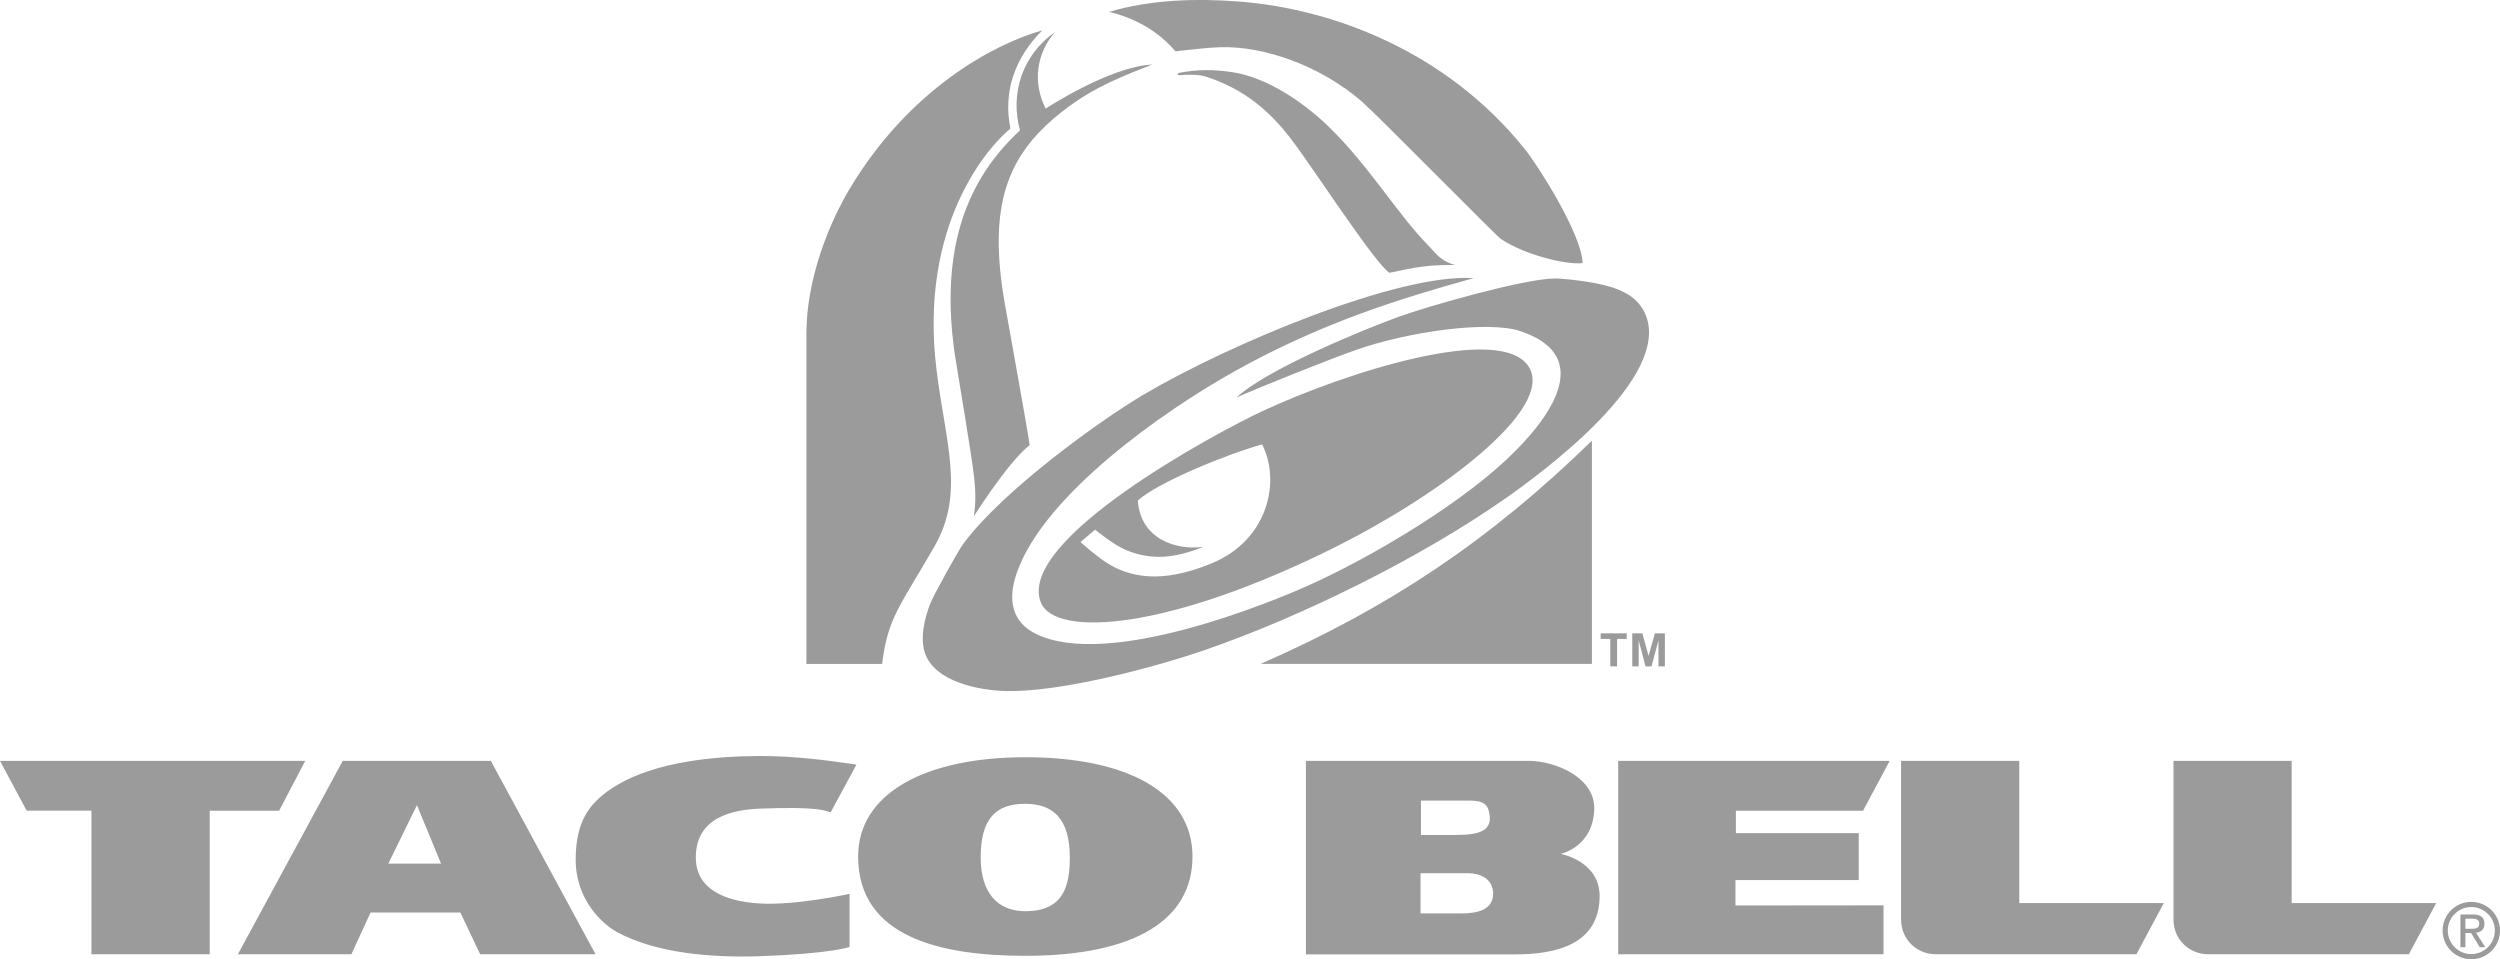
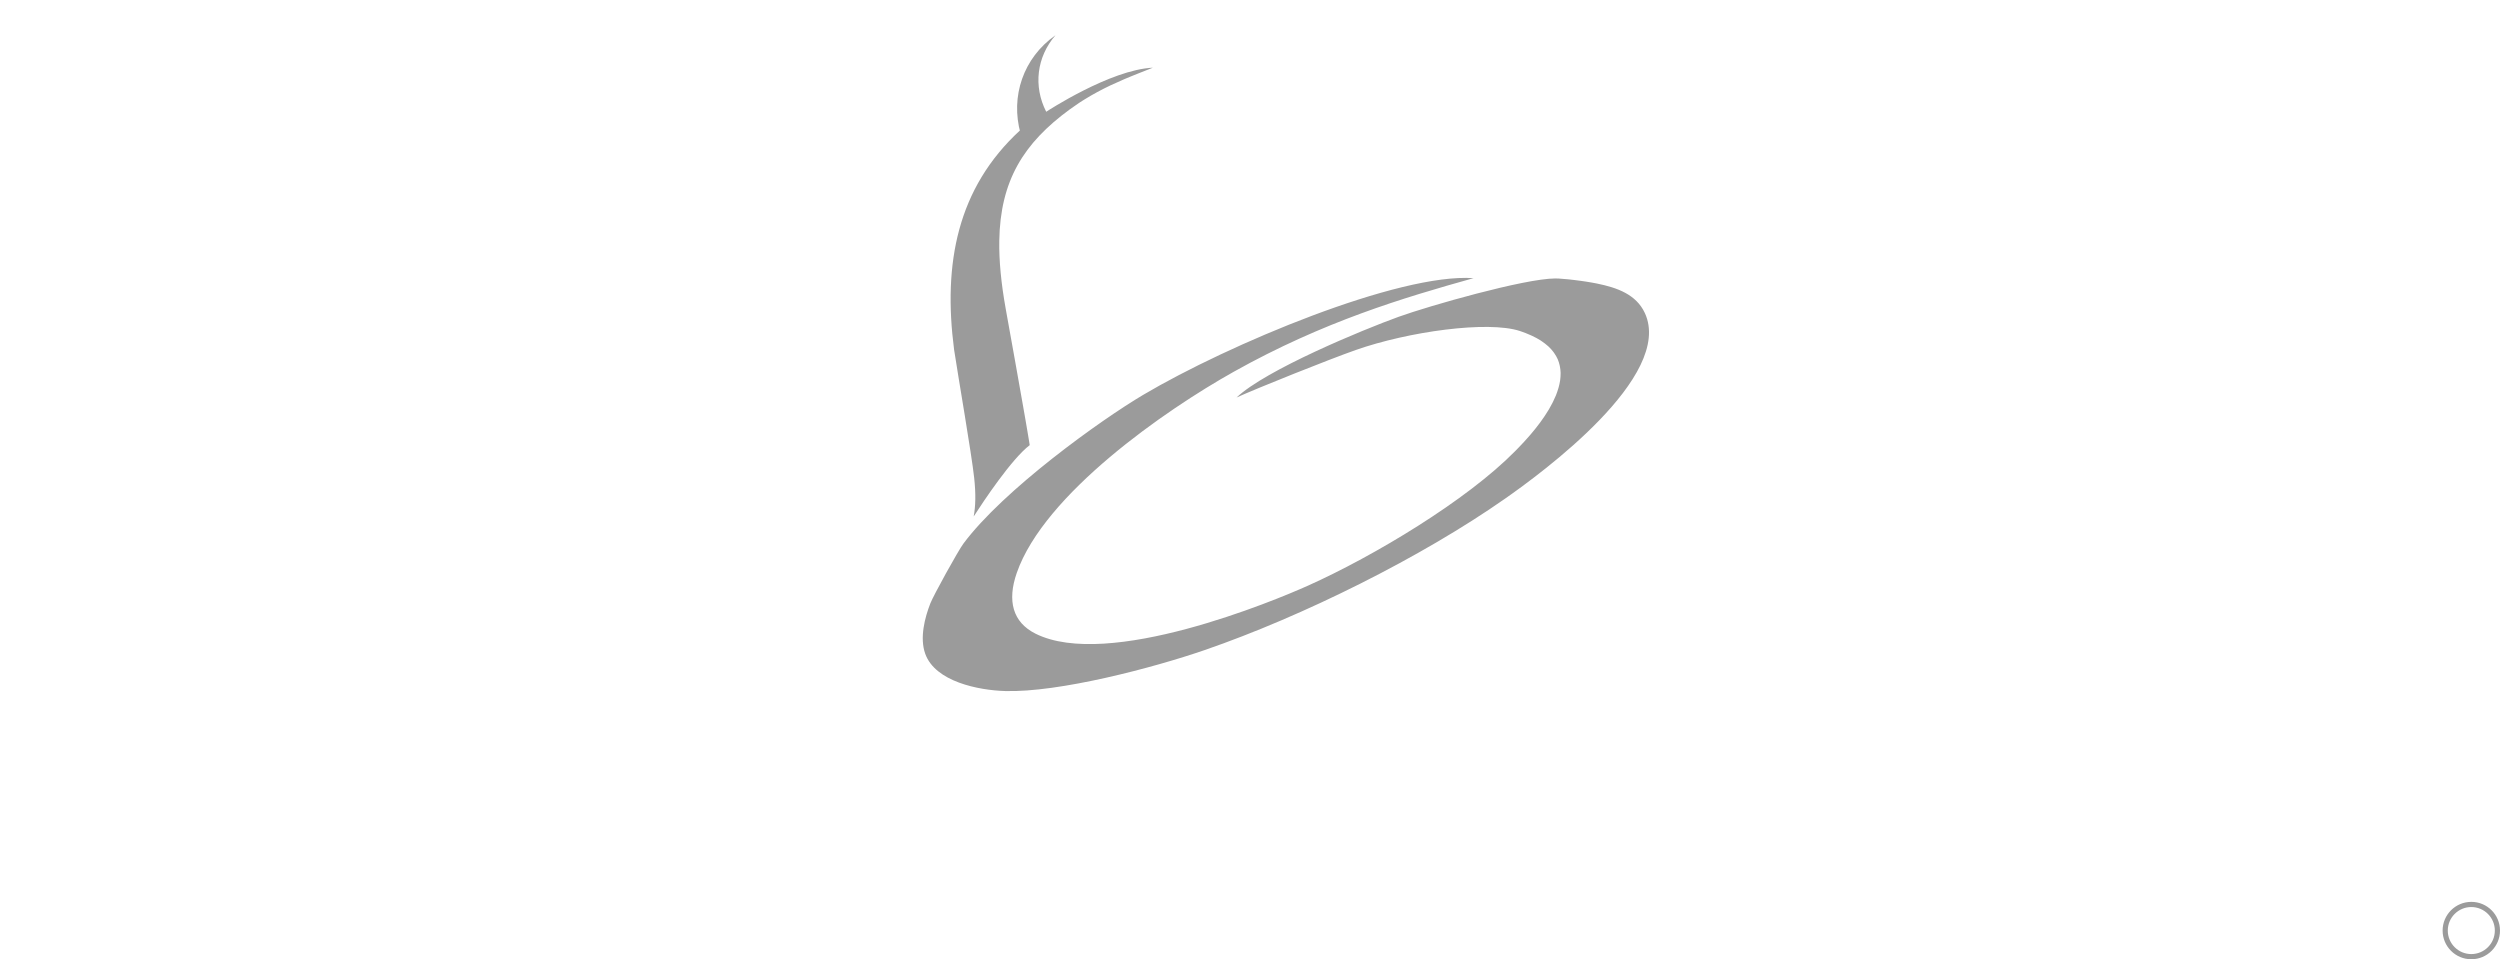
<svg xmlns="http://www.w3.org/2000/svg" width="356.26" height="136.697" viewBox="0 0 356.26 136.697">
  <g fill="#9B9B9B">
-     <path d="M226.852 62.793c-14.397 14.063-28.773 23.75-47.214 31.813h47.214V62.793zM231.815 90.257h-3.713v.79h1.374v3.917h.965v-3.918h1.375M234.045 90.257h-1.44v4.707h.914v-3.706l.977 3.706h.848l.995-3.706v3.706h.913v-4.707h-1.425l-.9 3.208M133.177 77.844c4.36-7.585 1.548-14.785.28-25.132-2.54-20.758 7.41-31.85 10.533-34.397-1.07-5.188.606-10.073 4.54-13.992-6.942 1.96-19.086 8.46-27.563 22.77-1.123 1.895-6.05 10.652-6.05 20.534V94.61h10.794c.782-6.578 2.542-8.202 7.467-16.766zM167.512 7.303c1.25-.118 2.42-.257 3.55-.37.963-.098 1.894-.176 2.81-.205 6.213-.196 14.24 2.59 20.22 7.758 1.95 1.684 19.117 19.113 19.776 19.557 3.375 2.27 9.297 3.73 11.662 3.45-.15-4.208-6.377-13.917-8.206-16.204C206.154 7.323 189.87 1.2 176.366.203 170.63-.22 164.078-.1 158.056 1.69c6.47 1.56 9.198 5.444 9.456 5.613z" />
-     <path d="M145.36 18.576c-8.955 8.246-10.994 18.978-9.398 31.254.6 3.956 2.49 14.838 2.863 18.277.25 2.302.198 4.047-.072 5.492 1.396-2.167 5.41-8.204 7.986-10.166l-.124-.763-.037-.224-.112-.67-.056-.333-.115-.676-.067-.393-.126-.73c-.026-.148-.05-.297-.078-.45l-.124-.71-.098-.56c-.024-.137-.05-.28-.073-.418-.284-1.624-.596-3.376-.907-5.12l-.162-.91-.15-.844c-.157-.877-.31-1.736-.46-2.557l-.62-3.455c-.07-.383-.134-.747-.193-1.078-.652-3.644-.96-6.84-.914-9.684.136-8.53 3.436-13.896 10.06-18.73.373-.27.734-.518 1.094-.762.11-.074.222-.155.332-.227.19-.125.38-.243.57-.362 1.292-.804 2.568-1.48 3.797-2.066.628-.295 1.267-.583 1.936-.868.28-.12.55-.23.82-.343.33-.134.656-.27 1.003-.407.11-.044.22-.088.33-.13.622-.248 1.26-.5 1.946-.768-6.056.278-15.168 6.257-15.2 6.28-1.862-3.65-1.357-7.803 1.32-10.9l-.046.03c-4.528 3.193-6.406 8.69-4.926 13.97zM234.386 44.587c-1.224-2.625-3.922-3.594-6.808-4.18.038.006.077.015.115.022l-.12-.025-.027-.005-.027-.005c-.22-.044-.454-.088-.7-.13l-.055-.01c-.24-.042-.487-.082-.742-.122-.042-.007-.086-.012-.13-.02-.233-.035-.47-.07-.707-.102l-.096-.01c-.248-.035-.496-.067-.74-.097l-.29-.033-.52-.06-.174-.015c-.453-.045-.876-.08-1.223-.1-.196-.01-.37-.014-.518-.014-4.367.016-17.987 3.903-22.32 5.467-5.1 1.842-18.935 7.56-23.09 11.5 2.888-1.315 13.176-5.43 16.986-6.77 7.49-2.633 18.82-4.208 23.397-2.708.546.178 1.032.375 1.49.58.1.043.2.087.294.132.43.204.824.417 1.175.642.057.037.107.075.162.113.31.21.59.426.84.65.05.043.102.085.148.128.26.248.486.505.682.768.043.058.08.116.12.174.18.26.336.527.457.8l.02.04c.123.284.208.576.275.87.014.066.03.132.04.197.055.29.09.585.095.882 0 .045-.003.09-.003.136 0 .273-.02.55-.057.826-.008.058-.013.116-.022.174-.047.3-.114.604-.197.907-.018.066-.04.132-.06.2-.085.285-.18.572-.294.857l-.03.084c-.125.307-.265.61-.415.912l-.104.208c-.152.295-.31.588-.482.877-.022.04-.047.077-.07.116-.16.266-.326.527-.497.784l-.113.17c-.187.276-.378.546-.57.808-.04.055-.082.108-.123.162-.182.242-.364.48-.547.708l-.067.085c-.2.248-.397.484-.592.713l-.11.13c-.272.315-.536.61-.785.882l-.063.068c-.26.282-.505.54-.72.764l-.004.004c-.218.226-.41.422-.563.578-6.897 7.008-20.07 14.924-29.525 19.165-4.723 2.12-28.497 12.044-38.845 6.822-3.208-1.62-4.034-4.647-2.643-8.646 3.91-11.244 21.18-23.212 30.935-28.67 12.776-7.148 24.16-10.536 34.156-13.33-10.645-.747-34.943 9.45-47.062 16.623-6.047 3.58-19.927 13.528-25.64 21.216-.74.997-4.25 7.343-4.704 8.508-.784 2.01-1.546 4.894-.73 7.177 1.424 3.99 7.627 5.2 11.363 5.313 7.677.23 21.106-3.302 28.48-5.845 13.993-4.827 30.835-13.206 42.795-21.576 5.108-3.573 24.113-17.44 19.9-26.47z" />
-     <path d="M148.34 85.884c2.028 4.952 18.085 4.04 42.217-8.06 14.39-7.213 31.014-19.473 27.32-25.525-3.87-6.34-26.114.75-38.063 6.327-6.22 2.904-35.132 18.33-31.475 27.257zm7.716-10.408c.056.057 2.613 2.163 4.433 2.917 3.637 1.505 6.96 1.15 11.008-.47-3.902.545-8.97-1.112-9.354-6.59 2.77-2.558 12.686-6.608 17.71-8.007 2.678 5.204.91 13.655-7.24 16.973-5.18 2.105-10.69 3.02-15.627-.594-.65-.476-1.212-.926-1.74-1.368-.222-.186-.44-.37-.652-.555l-.31-.268-.154-.133-.153-.135 2.08-1.77zM189.29 18c-3.403-3.282-8.535-6.907-13.62-7.707-2.67-.42-5.17-.396-7.58.08-.38.076-.347.373.03.343 1.158-.095 2.682-.145 3.834.236 6.495 2.15 10.096 6.102 13.067 10.265 4.146 5.806 10.914 16.172 12.96 17.656 2.146-.358 4.314-1.175 9.334-1.113-1.455-.427-2.266-1.132-2.892-1.807-.327-.35-.603-.695-.894-.987-4.22-4.238-8.5-11.43-14.237-16.966zM43.496 108.427H0l3.802 7.098h9.23v20.46h16.852v-20.456h9.893M108.278 115.235c8.573-.35 9.482.36 10.09.534l3.68-6.813c-.287-.036-.748-.104-1.35-.19-2.493-.362-7.4-1.042-12.422-1.034-6.348.01-14.666.81-20.24 4.084-4.268 2.506-5.91 5.374-5.998 10.404-.108 6.153 4.027 9.62 6.01 10.674 5.514 2.93 13.296 3.61 20.226 3.37 10.153-.35 12.79-1.32 12.79-1.32v-7.568s-7.63 1.678-12.788 1.373c-5.224-.31-9.103-2.17-9.12-6.528-.023-5.79 5.274-6.83 9.122-6.987zM287.754 108.426H270.91V131c-.008 2.945 2.312 4.986 4.944 4.986h28.596l3.9-7.297h-20.597v-20.264zM265.49 115.53l3.8-7.103H230.6v27.555h37.81v-6.968l-21.1.023v-3.628h17.572v-6.68H247.37v-3.197M326.573 108.425H309.73V131c-.008 2.943 2.31 4.984 4.945 4.984h28.595l3.9-7.296h-20.597v-20.263zM222.408 121.683s4.642-.97 4.78-6.41c.11-4.368-5.335-6.8-9.284-6.85H186.1v27.578l29.626.005c5.822.016 12.134-1.29 12.227-8.208.068-5.103-5.545-6.114-5.545-6.114zm-19.918-7.59h7.176c1.906.044 2.483.657 2.63 2.283.234 2.627-2.924 2.625-5.87 2.613-1.928-.008-3.936 0-3.936 0v-4.896zm5.343 16.068h-5.402v-5.722h6.887c2.273.06 3.41 1.25 3.457 2.803.09 3.09-3.778 2.916-4.94 2.92zM146.11 107.91c-14.23 0-23.822 5.126-23.822 14.148 0 11.504 11.806 14.15 23.822 14.15 15.84 0 23.823-5.262 23.823-14.15 0-9.02-9.123-14.15-23.823-14.15zm-.007 21.94c-4.006 0-6.35-2.704-6.35-7.652 0-5.504 2.122-7.654 6.35-7.654 3.84 0 6.35 1.984 6.35 7.654 0 4.06-.902 7.653-6.35 7.653zM48.842 108.426l-14.94 27.556h16.173l2.73-5.944h12.797l2.824 5.946h16.44l-14.92-27.558H48.84zm6.497 14.638l4.078-8.326 3.433 8.326h-7.51zM354.043 131.64c0-.92-.545-1.325-1.647-1.325h-1.775v4.662h.707v-2.02h.813l1.23 2.02h.79l-1.325-2.053c.684-.086 1.208-.45 1.208-1.283zm-2.716.717v-1.443h.963c.492 0 1.015.107 1.015.685 0 .715-.535.757-1.133.757h-.845z" />
+     <path d="M145.36 18.576c-8.955 8.246-10.994 18.978-9.398 31.254.6 3.956 2.49 14.838 2.863 18.277.25 2.302.198 4.047-.072 5.492 1.396-2.167 5.41-8.204 7.986-10.166l-.124-.763-.037-.224-.112-.67-.056-.333-.115-.676-.067-.393-.126-.73l-.124-.71-.098-.56c-.024-.137-.05-.28-.073-.418-.284-1.624-.596-3.376-.907-5.12l-.162-.91-.15-.844c-.157-.877-.31-1.736-.46-2.557l-.62-3.455c-.07-.383-.134-.747-.193-1.078-.652-3.644-.96-6.84-.914-9.684.136-8.53 3.436-13.896 10.06-18.73.373-.27.734-.518 1.094-.762.11-.074.222-.155.332-.227.19-.125.38-.243.57-.362 1.292-.804 2.568-1.48 3.797-2.066.628-.295 1.267-.583 1.936-.868.28-.12.55-.23.82-.343.33-.134.656-.27 1.003-.407.11-.044.22-.088.33-.13.622-.248 1.26-.5 1.946-.768-6.056.278-15.168 6.257-15.2 6.28-1.862-3.65-1.357-7.803 1.32-10.9l-.046.03c-4.528 3.193-6.406 8.69-4.926 13.97zM234.386 44.587c-1.224-2.625-3.922-3.594-6.808-4.18.038.006.077.015.115.022l-.12-.025-.027-.005-.027-.005c-.22-.044-.454-.088-.7-.13l-.055-.01c-.24-.042-.487-.082-.742-.122-.042-.007-.086-.012-.13-.02-.233-.035-.47-.07-.707-.102l-.096-.01c-.248-.035-.496-.067-.74-.097l-.29-.033-.52-.06-.174-.015c-.453-.045-.876-.08-1.223-.1-.196-.01-.37-.014-.518-.014-4.367.016-17.987 3.903-22.32 5.467-5.1 1.842-18.935 7.56-23.09 11.5 2.888-1.315 13.176-5.43 16.986-6.77 7.49-2.633 18.82-4.208 23.397-2.708.546.178 1.032.375 1.49.58.1.043.2.087.294.132.43.204.824.417 1.175.642.057.037.107.075.162.113.31.21.59.426.84.65.05.043.102.085.148.128.26.248.486.505.682.768.043.058.08.116.12.174.18.26.336.527.457.8l.02.04c.123.284.208.576.275.87.014.066.03.132.04.197.055.29.09.585.095.882 0 .045-.003.09-.003.136 0 .273-.02.55-.057.826-.008.058-.013.116-.022.174-.047.3-.114.604-.197.907-.018.066-.04.132-.06.2-.085.285-.18.572-.294.857l-.03.084c-.125.307-.265.61-.415.912l-.104.208c-.152.295-.31.588-.482.877-.022.04-.047.077-.07.116-.16.266-.326.527-.497.784l-.113.17c-.187.276-.378.546-.57.808-.04.055-.082.108-.123.162-.182.242-.364.48-.547.708l-.067.085c-.2.248-.397.484-.592.713l-.11.13c-.272.315-.536.61-.785.882l-.063.068c-.26.282-.505.54-.72.764l-.004.004c-.218.226-.41.422-.563.578-6.897 7.008-20.07 14.924-29.525 19.165-4.723 2.12-28.497 12.044-38.845 6.822-3.208-1.62-4.034-4.647-2.643-8.646 3.91-11.244 21.18-23.212 30.935-28.67 12.776-7.148 24.16-10.536 34.156-13.33-10.645-.747-34.943 9.45-47.062 16.623-6.047 3.58-19.927 13.528-25.64 21.216-.74.997-4.25 7.343-4.704 8.508-.784 2.01-1.546 4.894-.73 7.177 1.424 3.99 7.627 5.2 11.363 5.313 7.677.23 21.106-3.302 28.48-5.845 13.993-4.827 30.835-13.206 42.795-21.576 5.108-3.573 24.113-17.44 19.9-26.47z" />
    <path d="M352.172 128.52c-2.258 0-4.09 1.83-4.09 4.09 0 2.256 1.832 4.087 4.09 4.087 2.257 0 4.088-1.83 4.088-4.088 0-2.26-1.83-4.09-4.088-4.09zm0 7.44c-1.852 0-3.353-1.5-3.353-3.35s1.5-3.354 3.352-3.354c1.85 0 3.352 1.502 3.352 3.353 0 1.85-1.5 3.35-3.352 3.35z" />
  </g>
</svg>